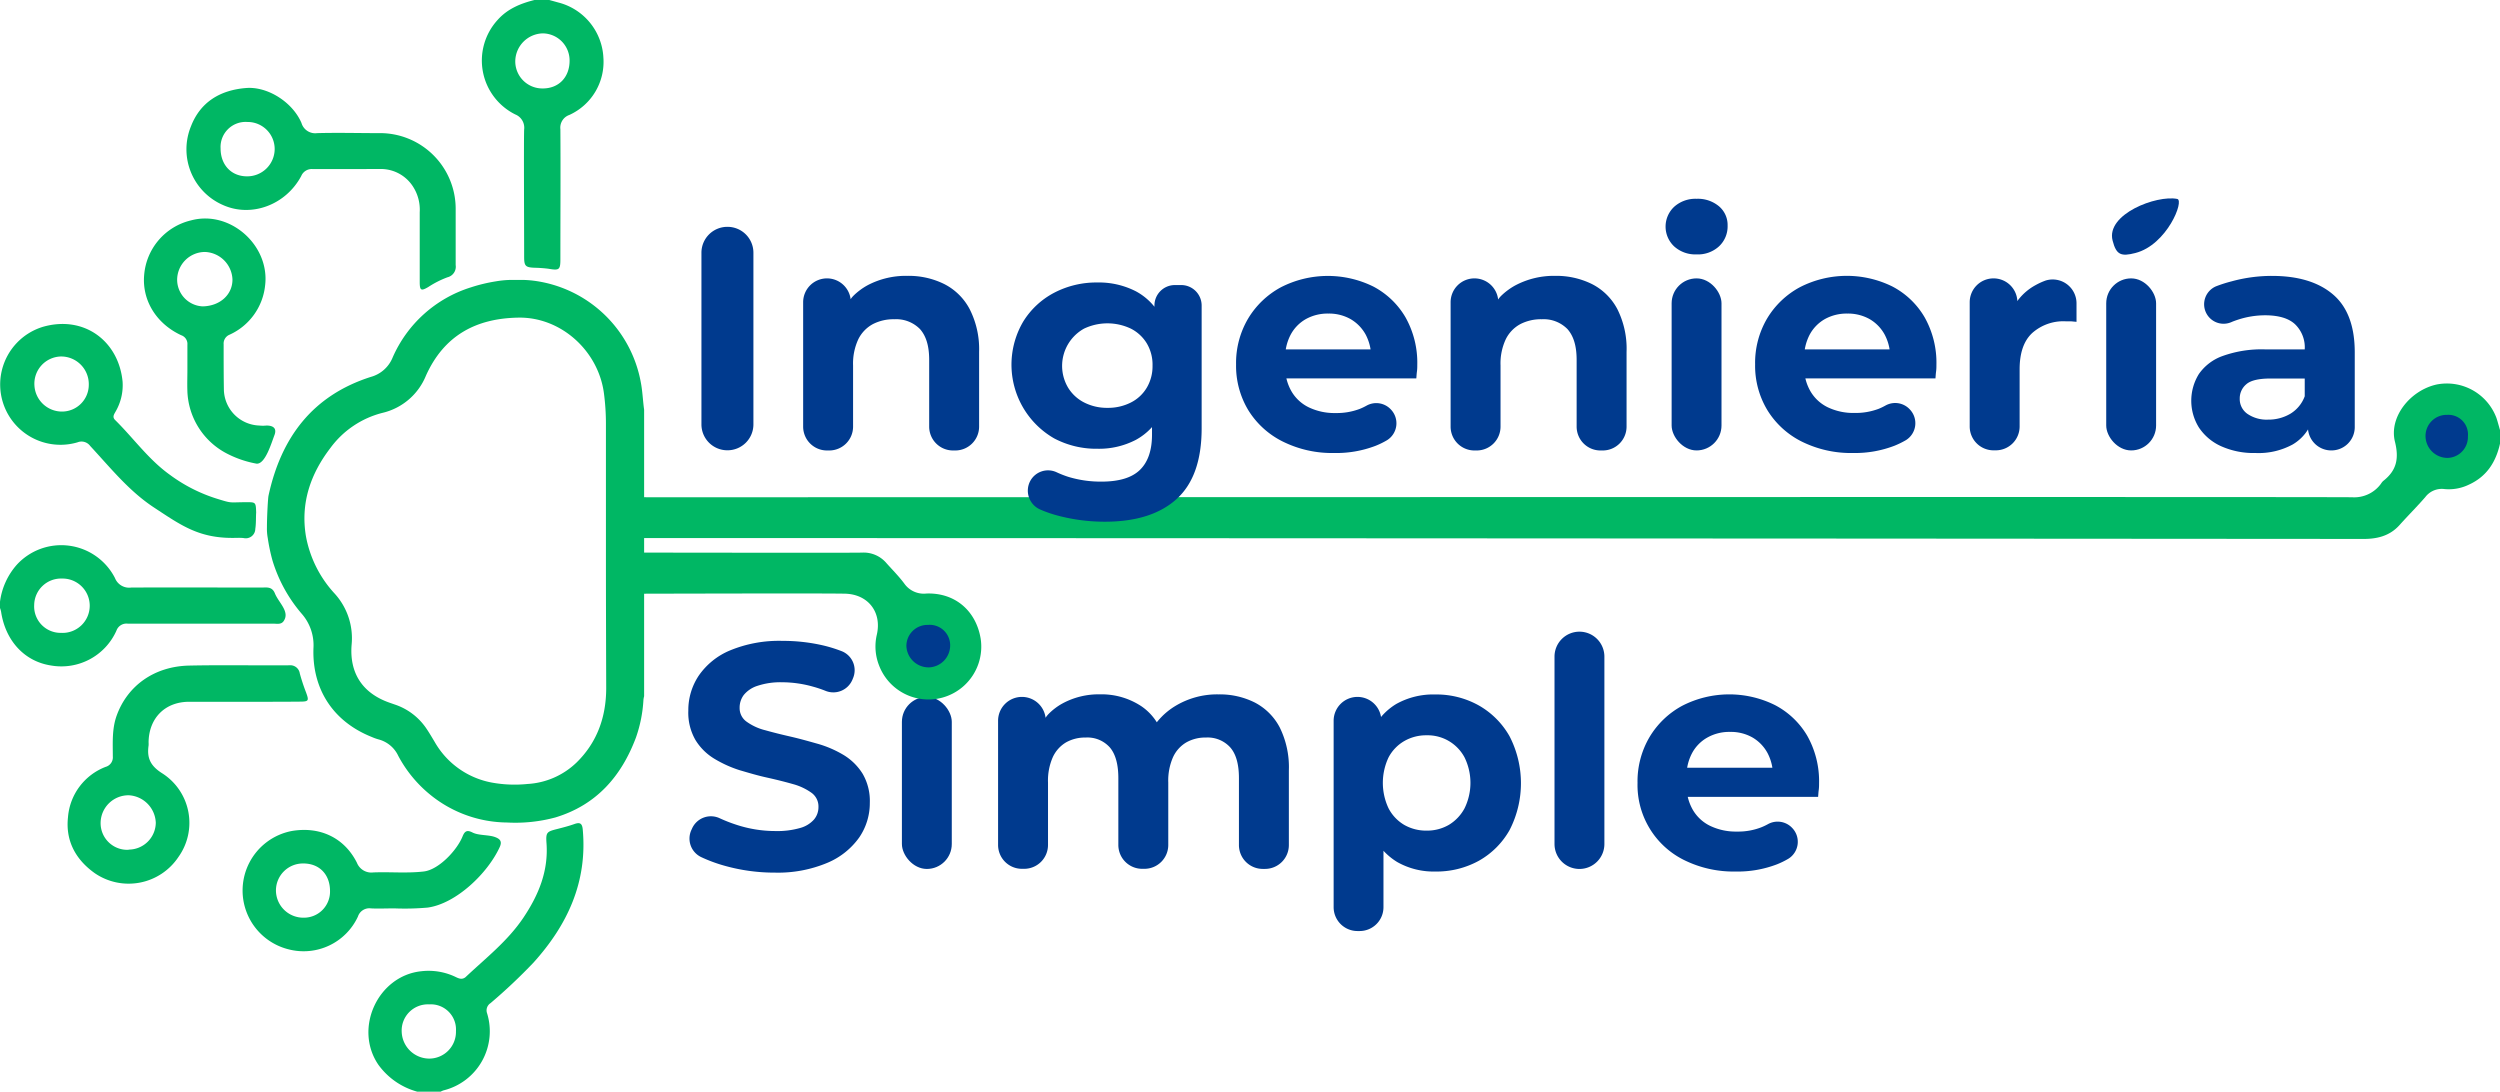
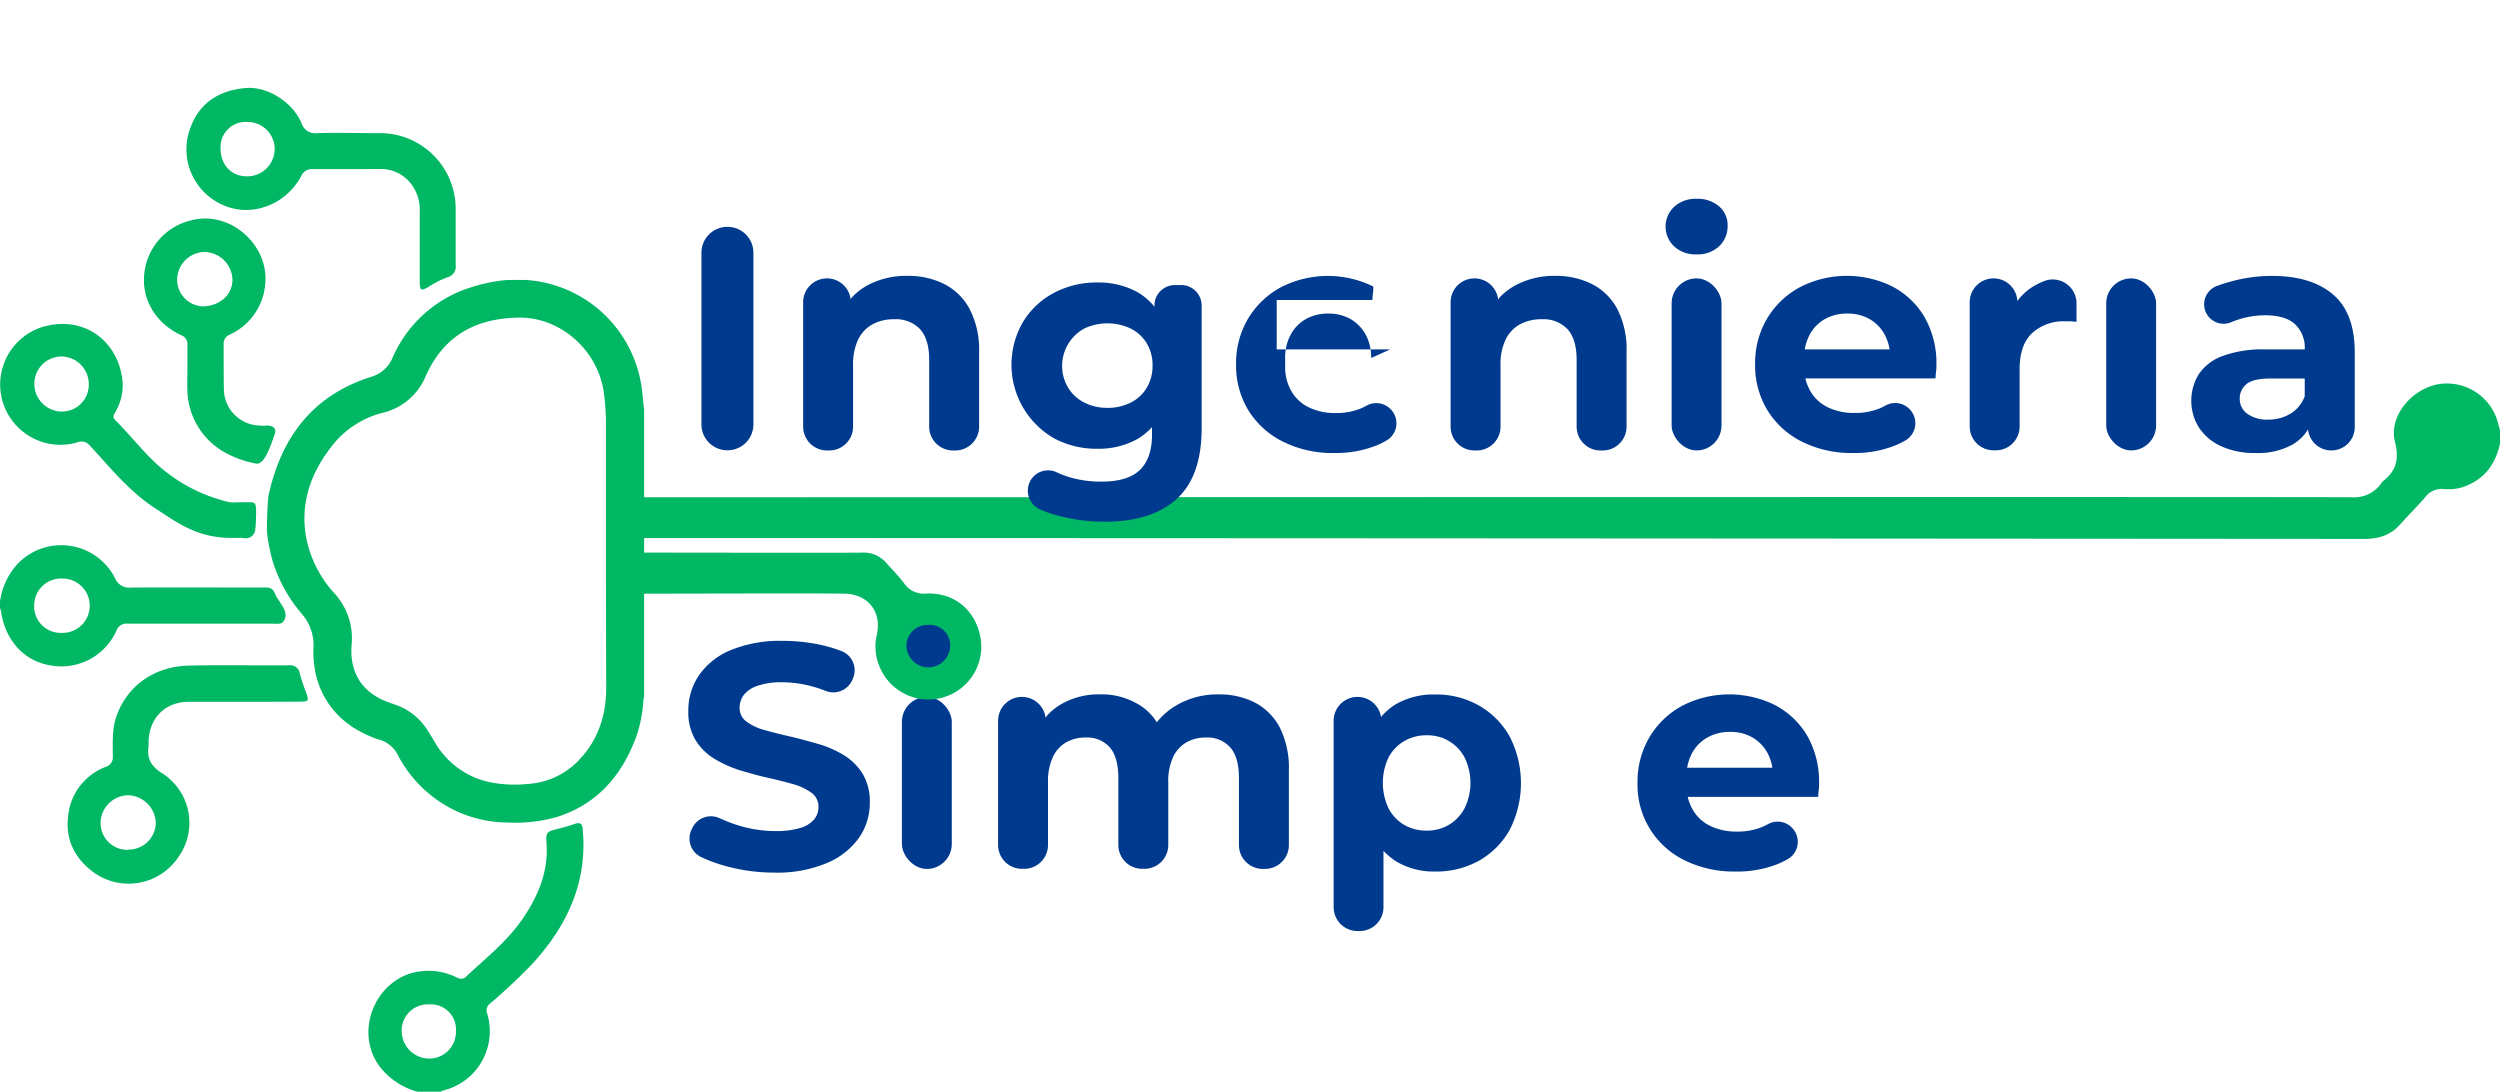
<svg xmlns="http://www.w3.org/2000/svg" viewBox="0 0 524.28 228.93">
  <defs>
    <style>.cls-1{fill:#003a8e;}.cls-2{fill:#00b764;}</style>
  </defs>
  <g id="Capa_2" data-name="Capa 2">
    <g id="Capa_1-2" data-name="Capa 1">
      <path class="cls-1" d="M147.1,89V53a5.43,5.43,0,0,1,5.43-5.43h0A5.43,5.43,0,0,1,158,53V89a5.43,5.43,0,0,1-5.43,5.43h0A5.43,5.43,0,0,1,147.1,89Z" />
      <path class="cls-1" d="M190.28,57.85A16.76,16.76,0,0,1,198,59.56a12.33,12.33,0,0,1,5.33,5.23,18.49,18.49,0,0,1,2,9V89.47a5,5,0,0,1-5,5h-.47a5,5,0,0,1-5-5v-14c0-2.91-.64-5-1.91-6.44a7,7,0,0,0-5.4-2.08,9.46,9.46,0,0,0-4.46,1,7.23,7.23,0,0,0-3.09,3.19,12.06,12.06,0,0,0-1.1,5.5V89.47a5,5,0,0,1-5,5h-.47a5,5,0,0,1-5-5V63.38a5,5,0,0,1,5-5h0a5,5,0,0,1,5,5v5l-.1-.16A5,5,0,0,1,179,62,13.47,13.47,0,0,1,182,59.79,17.2,17.2,0,0,1,190.28,57.85Z" />
-       <path class="cls-1" d="M279.81,95A23.23,23.23,0,0,1,269,92.59,17.77,17.77,0,0,1,261.77,86a18,18,0,0,1-2.55-9.56,18.31,18.31,0,0,1,2.52-9.62,17.93,17.93,0,0,1,6.87-6.57A21.57,21.57,0,0,1,288,60.09a16.9,16.9,0,0,1,6.74,6.44,19.4,19.4,0,0,1,2.48,10c0,.4,0,.86-.07,1.37s-.09,1-.13,1.45H267.74V73.27h23.81l-4,1.81a10.12,10.12,0,0,0-1.14-4.89,8.46,8.46,0,0,0-3.16-3.26,9.15,9.15,0,0,0-4.69-1.17,9.35,9.35,0,0,0-4.73,1.17,8.19,8.19,0,0,0-3.18,3.29,10.28,10.28,0,0,0-1.14,5v1.61a10.13,10.13,0,0,0,1.3,5.19,8.48,8.48,0,0,0,3.69,3.42,12.45,12.45,0,0,0,5.6,1.18,13.58,13.58,0,0,0,5.06-.87,12.33,12.33,0,0,0,1.42-.68,4.18,4.18,0,0,1,5.13.83h0a4.18,4.18,0,0,1-.84,6.42,17.1,17.1,0,0,1-2.39,1.17A23,23,0,0,1,279.81,95Z" />
+       <path class="cls-1" d="M279.81,95A23.23,23.23,0,0,1,269,92.59,17.77,17.77,0,0,1,261.77,86a18,18,0,0,1-2.55-9.56,18.31,18.31,0,0,1,2.52-9.62,17.93,17.93,0,0,1,6.87-6.57A21.57,21.57,0,0,1,288,60.09c0,.4,0,.86-.07,1.37s-.09,1-.13,1.45H267.74V73.27h23.81l-4,1.81a10.12,10.12,0,0,0-1.14-4.89,8.46,8.46,0,0,0-3.16-3.26,9.15,9.15,0,0,0-4.69-1.17,9.35,9.35,0,0,0-4.73,1.17,8.19,8.19,0,0,0-3.18,3.29,10.28,10.28,0,0,0-1.14,5v1.61a10.13,10.13,0,0,0,1.3,5.19,8.48,8.48,0,0,0,3.69,3.42,12.45,12.45,0,0,0,5.6,1.18,13.58,13.58,0,0,0,5.06-.87,12.33,12.33,0,0,0,1.42-.68,4.18,4.18,0,0,1,5.13.83h0a4.18,4.18,0,0,1-.84,6.42,17.1,17.1,0,0,1-2.39,1.17A23,23,0,0,1,279.81,95Z" />
      <path class="cls-1" d="M326.15,57.85a16.82,16.82,0,0,1,7.68,1.71,12.33,12.33,0,0,1,5.33,5.23,18.49,18.49,0,0,1,1.95,9V89.47a5,5,0,0,1-5,5h-.47a5,5,0,0,1-5-5v-14c0-2.91-.64-5-1.91-6.44a7,7,0,0,0-5.4-2.08,9.46,9.46,0,0,0-4.46,1,7.23,7.23,0,0,0-3.09,3.19,11.94,11.94,0,0,0-1.1,5.5V89.47a5,5,0,0,1-5,5h-.47a5,5,0,0,1-5-5V63.38a5,5,0,0,1,5-5h0a5,5,0,0,1,5,5v5l-.1-.16a5,5,0,0,1,.7-6.18,13.63,13.63,0,0,1,3.08-2.25A17.27,17.27,0,0,1,326.15,57.85Z" />
      <path class="cls-1" d="M355.79,53.35a6.62,6.62,0,0,1-4.69-1.67,5.69,5.69,0,0,1,0-8.32,6.66,6.66,0,0,1,4.69-1.67,6.9,6.9,0,0,1,4.7,1.57,5.13,5.13,0,0,1,1.81,4.06,5.72,5.72,0,0,1-1.78,4.32A6.52,6.52,0,0,1,355.79,53.35Z" />
      <rect class="cls-1" x="350.56" y="58.38" width="10.46" height="36.08" rx="5.23" />
      <path class="cls-1" d="M388.66,95a23.25,23.25,0,0,1-10.84-2.41,17.74,17.74,0,0,1-7.2-6.61,18,18,0,0,1-2.55-9.56,18.31,18.31,0,0,1,2.51-9.62,17.89,17.89,0,0,1,6.88-6.57,21.55,21.55,0,0,1,19.41-.14,16.84,16.84,0,0,1,6.74,6.44,19.4,19.4,0,0,1,2.48,10c0,.4,0,.86-.07,1.37s-.09,1-.13,1.45H376.58V73.27h23.81l-4,1.81a10,10,0,0,0-1.14-4.89,8.37,8.37,0,0,0-3.15-3.26,9.21,9.21,0,0,0-4.7-1.17,9.37,9.37,0,0,0-4.73,1.17,8.25,8.25,0,0,0-3.18,3.29,10.4,10.4,0,0,0-1.14,5v1.61A10,10,0,0,0,379.64,82a8.51,8.51,0,0,0,3.68,3.42,12.45,12.45,0,0,0,5.6,1.18,13.67,13.67,0,0,0,5.07-.87,13,13,0,0,0,1.41-.68,4.17,4.17,0,0,1,5.13.83h0a4.18,4.18,0,0,1-.83,6.42,18.26,18.26,0,0,1-2.39,1.17A23,23,0,0,1,388.66,95Z" />
      <path class="cls-1" d="M413.07,89.47V63.38a5,5,0,0,1,5-5h0a5,5,0,0,1,5,5v5.2l-.29-.6a4.91,4.91,0,0,1,.47-5.1,11.47,11.47,0,0,1,3.57-3.05,14.33,14.33,0,0,1,2.18-1,5,5,0,0,1,6.47,4.77v3.89l-1.2-.11q-.54,0-1.14,0a9.82,9.82,0,0,0-6.94,2.45q-2.65,2.45-2.65,7.61v12a5,5,0,0,1-5,5h-.47A5,5,0,0,1,413.07,89.47Z" />
      <rect class="cls-1" x="441.7" y="58.38" width="10.46" height="36.08" rx="5.23" />
      <path class="cls-1" d="M473,95a16.66,16.66,0,0,1-7.24-1.44,11,11,0,0,1-4.63-3.92,10.63,10.63,0,0,1,0-11.2,10.26,10.26,0,0,1,5-3.79A24.21,24.21,0,0,1,475,73.27h9.59v6.11h-8.45q-3.69,0-5.06,1.2a3.85,3.85,0,0,0-1.38,3,3.79,3.79,0,0,0,1.58,3.19A7.11,7.11,0,0,0,475.64,88a9,9,0,0,0,4.69-1.24,7.18,7.18,0,0,0,3-3.66L485,87.89a9.35,9.35,0,0,1-4.16,5.3A14.93,14.93,0,0,1,473,95Zm11-5.43V87.42l-.67-1.54V73.27A6.73,6.73,0,0,0,481.3,68q-2-1.87-6.27-1.88a18.37,18.37,0,0,0-5.67.91c-.49.16-1,.34-1.43.53a4.08,4.08,0,0,1-5.24-1.87h0a4.09,4.09,0,0,1,2-5.63A28.29,28.29,0,0,1,468,59a31.81,31.81,0,0,1,8.45-1.14q8.25,0,12.81,3.89t4.56,12.14V89.57a4.89,4.89,0,0,1-4.9,4.89h0A4.89,4.89,0,0,1,484,89.57Z" />
      <path class="cls-1" d="M162.52,183a38.6,38.6,0,0,1-10.8-1.51,31.09,31.09,0,0,1-4.66-1.74,4.3,4.3,0,0,1-2.08-5.67l.17-.37a4.33,4.33,0,0,1,5.83-2.09,31.16,31.16,0,0,0,3.26,1.28,26.15,26.15,0,0,0,8.35,1.38,17.26,17.26,0,0,0,5.2-.64,6,6,0,0,0,2.91-1.77,4,4,0,0,0,.94-2.62,3.53,3.53,0,0,0-1.47-3,12.14,12.14,0,0,0-3.89-1.82q-2.42-.69-5.33-1.34c-1.95-.42-3.89-1-5.84-1.57a24.68,24.68,0,0,1-5.33-2.42,11.76,11.76,0,0,1-3.92-3.89,11.42,11.42,0,0,1-1.51-6.17,13,13,0,0,1,2.18-7.34,14.91,14.91,0,0,1,6.57-5.3,26.87,26.87,0,0,1,11-2,37.08,37.08,0,0,1,8.72,1,29.21,29.21,0,0,1,3.74,1.18,4.29,4.29,0,0,1,2.34,5.62l-.13.32a4.34,4.34,0,0,1-5.67,2.35,24.59,24.59,0,0,0-2.63-.88,23.94,23.94,0,0,0-6.44-.91,15.24,15.24,0,0,0-5.16.74,6.08,6.08,0,0,0-2.88,1.91,4.39,4.39,0,0,0-.88,2.72,3.47,3.47,0,0,0,1.48,2.91,11.43,11.43,0,0,0,3.89,1.78q2.42.68,5.33,1.34c1.95.45,3.89,1,5.84,1.55a22.72,22.72,0,0,1,5.33,2.34,12,12,0,0,1,3.92,3.89,11.32,11.32,0,0,1,1.51,6.11,12.74,12.74,0,0,1-2.21,7.24,15.56,15.56,0,0,1-6.61,5.3A26.74,26.74,0,0,1,162.52,183Z" />
      <path class="cls-1" d="M194.38,141.12a6.62,6.62,0,0,1-4.68-1.66,5.75,5.75,0,0,1-1.82-4.49,5.39,5.39,0,0,1,1.8-3.84,6.63,6.63,0,0,1,4.7-1.68,6.9,6.9,0,0,1,4.69,1.58,5.12,5.12,0,0,1,1.81,4.06,5.72,5.72,0,0,1-1.78,4.32A6.52,6.52,0,0,1,194.38,141.12Z" />
      <rect class="cls-1" x="189.14" y="146.15" width="10.46" height="36.08" rx="5.23" />
      <path class="cls-1" d="M255.54,145.62a16.38,16.38,0,0,1,7.61,1.71,12.33,12.33,0,0,1,5.23,5.23,18.82,18.82,0,0,1,1.91,9v15.66a5,5,0,0,1-5,5h-.47a5,5,0,0,1-5-5V163.19c0-2.91-.6-5.05-1.81-6.44a6.4,6.4,0,0,0-5.1-2.08,8.1,8.1,0,0,0-4.09,1,6.93,6.93,0,0,0-2.82,3.12,12.16,12.16,0,0,0-1,5.3v13.11a5,5,0,0,1-5,5h-.47a5,5,0,0,1-5-5V163.19c0-2.91-.6-5.05-1.78-6.44a6.29,6.29,0,0,0-5.06-2.08,8.14,8.14,0,0,0-4.1,1,7,7,0,0,0-2.81,3.12,12.15,12.15,0,0,0-1,5.3v13.11a5,5,0,0,1-5,5h-.47a5,5,0,0,1-5-5V151.15a5,5,0,0,1,5-5h0a5,5,0,0,1,5,5V156l0-.07a5,5,0,0,1,.57-6.18,12.67,12.67,0,0,1,2.94-2.23,15.93,15.93,0,0,1,7.88-1.91,15.11,15.11,0,0,1,8.68,2.51,11.4,11.4,0,0,1,4.24,5.43,1.27,1.27,0,0,1-1.52,1.65h0a1.27,1.27,0,0,1-.76-1.86,14.5,14.5,0,0,1,5.08-5.25A16.92,16.92,0,0,1,255.54,145.62Z" />
      <path class="cls-1" d="M279.68,190.25v-39.1a5,5,0,0,1,5-5h0a5,5,0,0,1,5,5v2.38l-.2,10.53c0,.13,0,.27,0,.4l.65,10.31c0,.1,0,.21,0,.31v15.17a5,5,0,0,1-5,5h-.46A5,5,0,0,1,279.68,190.25ZM301,182.77a15.47,15.47,0,0,1-8-2,13.42,13.42,0,0,1-5.33-6.14,24.89,24.89,0,0,1-1.91-10.43,26.15,26.15,0,0,1,1.81-10.46,12.84,12.84,0,0,1,5.23-6.1,15.89,15.89,0,0,1,8.19-2,18.19,18.19,0,0,1,9.15,2.31,17.1,17.1,0,0,1,6.44,6.47,21.47,21.47,0,0,1,0,19.65,16.88,16.88,0,0,1-6.44,6.44A18.38,18.38,0,0,1,301,182.77Zm-1.82-8.58a9.08,9.08,0,0,0,4.67-1.21,9,9,0,0,0,3.28-3.46,12.14,12.14,0,0,0,0-10.69,8.76,8.76,0,0,0-7.95-4.63,9.13,9.13,0,0,0-4.69,1.21,8.61,8.61,0,0,0-3.29,3.42,12.5,12.5,0,0,0,0,10.69A8.65,8.65,0,0,0,294.5,173,9.23,9.23,0,0,0,299.19,174.19Z" />
-       <path class="cls-1" d="M326,177V137.7a5.23,5.23,0,0,1,5.23-5.23h0a5.23,5.23,0,0,1,5.23,5.23V177a5.23,5.23,0,0,1-5.23,5.23h0A5.23,5.23,0,0,1,326,177Z" />
      <path class="cls-1" d="M364,182.77a23.36,23.36,0,0,1-10.83-2.41,17.55,17.55,0,0,1-9.76-16.17,18.29,18.29,0,0,1,2.52-9.62,17.86,17.86,0,0,1,6.87-6.57,21.57,21.57,0,0,1,19.42-.14A16.9,16.9,0,0,1,379,154.3a19.4,19.4,0,0,1,2.48,10c0,.4,0,.86-.07,1.37s-.09,1-.13,1.44H352V161h23.81l-4,1.81a10,10,0,0,0-1.14-4.89,8.37,8.37,0,0,0-3.15-3.26,9.15,9.15,0,0,0-4.69-1.17A9.35,9.35,0,0,0,358,154.7a8.19,8.19,0,0,0-3.18,3.29,10.26,10.26,0,0,0-1.14,5v1.61a10.13,10.13,0,0,0,1.3,5.19,8.48,8.48,0,0,0,3.69,3.42,12.45,12.45,0,0,0,5.6,1.18,13.37,13.37,0,0,0,5.06-.88,12.27,12.27,0,0,0,1.42-.67,4.18,4.18,0,0,1,5.13.83h0a4.18,4.18,0,0,1-.84,6.42,17.1,17.1,0,0,1-2.39,1.17A23,23,0,0,1,364,182.77Z" />
      <path class="cls-2" d="M133.33,101.28c0,3,0,3,3,3,99.09,0,338.77-.11,356.92,0a6.92,6.92,0,0,0,6.08-2.85,2.66,2.66,0,0,1,.44-.55c2.79-2.17,3.38-4.64,2.48-8.25-1.29-5.17,3.2-10.78,8.77-12a11.09,11.09,0,0,1,12.53,7.06c.27.83.49,1.69.74,2.53V93c-.86,3.88-2.78,6.93-6.54,8.64a9.65,9.65,0,0,1-5.14.92,4.33,4.33,0,0,0-4,1.69c-1.73,2-3.61,3.86-5.37,5.83-2.15,2.42-4.94,3-8,2.94-1.23,0-242.07-.18-358.67-.18-.53,0-1.06,0-1.59,0-1-.05-1.65.24-1.67,1.46s.58,1.6,1.73,1.59c9.52,0,41.74.07,45.73,0a6.26,6.26,0,0,1,5.14,2.22c1.25,1.4,2.59,2.74,3.71,4.24a5,5,0,0,0,4.68,2.12c5.93-.2,10.35,3.55,11.35,9.41a11.08,11.08,0,0,1-21.3,5.67,10.84,10.84,0,0,1-.48-6.4c1.12-4.75-1.8-8.56-6.73-8.65-5.76-.1-34.57,0-40.62,0-3.19,0-3.2,0-3.2,3.11Z" />
      <path class="cls-1" d="M194.6,131.05a4.42,4.42,0,0,0-4.52,4.4,4.67,4.67,0,0,0,4.69,4.51,4.61,4.61,0,0,0,4.49-4.52A4.29,4.29,0,0,0,194.6,131.05Z" />
-       <path class="cls-1" d="M517.55,91.49A4.11,4.11,0,0,0,513.2,87a4.43,4.43,0,0,0-4.54,4.4,4.62,4.62,0,0,0,4.55,4.63A4.38,4.38,0,0,0,517.55,91.49Z" />
      <path class="cls-1" d="M230.16,94.11a18.89,18.89,0,0,1-9.08-2.17,17.82,17.82,0,0,1-6.51-24.48,16.74,16.74,0,0,1,6.51-6.07,19.11,19.11,0,0,1,9.08-2.15,17,17,0,0,1,8.05,1.85,12.62,12.62,0,0,1,5.43,5.7,21.87,21.87,0,0,1,2,9.89,21.7,21.7,0,0,1-2,9.82,12.82,12.82,0,0,1-5.43,5.74A16.73,16.73,0,0,1,230.16,94.11Zm1.61,15.3a38.36,38.36,0,0,1-9.82-1.25,24.92,24.92,0,0,1-3.83-1.32,4.31,4.31,0,0,1-2.05-6h0A4.24,4.24,0,0,1,221.5,99a21.88,21.88,0,0,0,2.53,1A23.25,23.25,0,0,0,231,101q5.57,0,8.08-2.48c1.68-1.65,2.51-4.11,2.51-7.38V85.89c0-.1,0-.21,0-.32l.64-8.7c0-.13,0-.25,0-.38l-.13-8.93V64.07a4.29,4.29,0,0,1,4.29-4.29h1.35A4.29,4.29,0,0,1,252,64.07V89.82q0,10.07-5.24,14.82T231.77,109.41Zm.47-23.88a10.53,10.53,0,0,0,4.9-1.11,8.12,8.12,0,0,0,3.35-3.11,8.81,8.81,0,0,0,1.21-4.63A8.72,8.72,0,0,0,240.49,72a8.27,8.27,0,0,0-3.35-3.09,11.44,11.44,0,0,0-9.79,0A8.94,8.94,0,0,0,224,81.31a8.41,8.41,0,0,0,3.39,3.11A10.49,10.49,0,0,0,232.24,85.53Z" />
-       <path class="cls-1" d="M447.81,53.06c-3,.77-4,.41-4.77-2.6-1.44-5.53,9.21-9.61,13.55-8.74C458.14,42,454.45,51.36,447.81,53.06Z" />
      <path class="cls-2" d="M87.48,228.93a14.93,14.93,0,0,1-8.13-5.64c-5.2-7.61-.12-18.66,9-19.61a13.11,13.11,0,0,1,7.28,1.24c.68.33,1.31.55,2,0,4.24-4,8.85-7.57,12.14-12.48,3.16-4.72,5.26-9.73,4.84-15.58-.17-2.37.06-2.46,2.41-3.05,1.16-.3,2.32-.6,3.44-1s1.63-.19,1.75,1.15c1,11-3.19,20-10.34,27.92a116.8,116.8,0,0,1-9,8.49,1.8,1.8,0,0,0-.73,2.11A12.77,12.77,0,0,1,93,228.67a3.79,3.79,0,0,0-.59.26ZM90,210.63a5.49,5.49,0,0,0-5.76,5.73A5.81,5.81,0,0,0,90.05,222a5.61,5.61,0,0,0,5.57-5.77A5.28,5.28,0,0,0,90,210.63Z" />
      <path class="cls-2" d="M0,126.19a14.52,14.52,0,0,1,3.5-7.73,12.65,12.65,0,0,1,20.61,2.76,3.19,3.19,0,0,0,3.38,2c10.44-.06,16.83,0,27.27,0,1.1,0,2.28-.28,2.88,1.2.8,2,3.22,3.87,1.83,5.85-.52.74-1.39.52-2.13.52l-28.73,0c-.6,0-1.2,0-1.79,0a2.24,2.24,0,0,0-2.41,1.48,12.64,12.64,0,0,1-13.78,7.28c-5.52-.87-9.49-5.19-10.4-11.26A5.36,5.36,0,0,0,0,127.5Zm13-4.86a5.63,5.63,0,0,0-5.83,5.52,5.55,5.55,0,0,0,5.63,5.87,5.7,5.7,0,1,0,.2-11.39Z" />
-       <path class="cls-2" d="M115.19,0l1.88.52a12.58,12.58,0,0,1,9.47,11.59,12.22,12.22,0,0,1-7.15,12,2.82,2.82,0,0,0-1.87,3c.06,9.08,0,18.17,0,27.25,0,2.23-.24,2.39-2.5,2a28.25,28.25,0,0,0-2.92-.21c-1.86-.08-2.18-.34-2.18-2.23,0-6.53-.09-24.37,0-26.76A3,3,0,0,0,108.06,24a12.62,12.62,0,0,1-3.73-19.79c2.11-2.39,4.92-3.52,7.92-4.25Zm4.26,12.72A5.68,5.68,0,0,0,113.79,7a5.92,5.92,0,0,0-5.73,5.75,5.68,5.68,0,0,0,5.76,5.8C117.18,18.55,119.45,16.2,119.45,12.72Z" />
      <path class="cls-2" d="M72.8,35.46c-2.39,0-4.79,0-7.18,0a2.39,2.39,0,0,0-2.45,1.46C59.92,43,52.71,45.66,46.77,43a12.74,12.74,0,0,1-6.71-16.54c2-5.14,6.2-7.57,11.53-8,4.51-.37,9.75,2.94,11.63,7.32a3,3,0,0,0,3.29,2.14c4.3-.12,8.6,0,12.89,0A15.87,15.87,0,0,1,95.56,44c0,3.86,0,7.72,0,11.58a2.28,2.28,0,0,1-1.72,2.57A20,20,0,0,0,89.8,60.2c-1.48.87-1.77.72-1.78-1,0-4.9,0-9.79,0-14.69a8.93,8.93,0,0,0-1.35-5.29,8,8,0,0,0-6.84-3.78ZM46.26,31.13c0,3.45,2.24,5.85,5.54,5.85a5.75,5.75,0,0,0,5.8-5.58,5.67,5.67,0,0,0-5.7-5.82A5.26,5.26,0,0,0,46.26,31.13Z" />
      <path class="cls-2" d="M50.93,147.17c-3.76,0-7.51,0-11.26,0-5.07,0-8.46,3.44-8.51,8.52a4.7,4.7,0,0,1,0,.65c-.38,2.63.38,4.28,2.9,5.86a12.31,12.31,0,0,1,3.38,17.49,12.55,12.55,0,0,1-17.56,3.43c-4-2.84-6.17-6.78-5.62-11.76a12.34,12.34,0,0,1,7.9-10.54,2.07,2.07,0,0,0,1.5-2.19c0-2.87-.2-5.74.8-8.54,2.27-6.31,7.92-10.36,15.24-10.51,7-.15,14,0,21-.06a2,2,0,0,1,2.17,1.71,41,41,0,0,0,1.32,4c.63,1.72.55,1.9-1.24,1.91C59,147.18,55,147.17,50.93,147.17Zm-24,31a5.7,5.7,0,0,0,5.74-5.65,6,6,0,0,0-5.62-5.74,5.85,5.85,0,0,0-5.95,5.7A5.59,5.59,0,0,0,27,178.21Z" />
      <path class="cls-2" d="M49.43,112.8c-7.61.18-11.36-2.57-17.18-6.4-5.25-3.46-9.13-8.35-13.34-12.88a2.25,2.25,0,0,0-2.65-.76A12.64,12.64,0,0,1,9.1,68.51c8.63-2.41,15.82,3.09,16.61,11.55a11,11,0,0,1-1.48,6.27c-.32.58-.72,1.12-.09,1.75,3.87,3.81,7,8.29,11.51,11.51a33.11,33.11,0,0,0,9.85,5c3.21,1,2.52.75,5.83.73,2.29,0,2.32-.12,2.39,2.15-.07,1,0,2.27-.18,3.44a2,2,0,0,1-2.44,1.93C50.4,112.76,49.69,112.8,49.43,112.8ZM18.62,80.67a5.8,5.8,0,0,0-5.88-5.91,5.71,5.71,0,0,0-5.52,6.09A5.79,5.79,0,0,0,13,86.31,5.62,5.62,0,0,0,18.62,80.67Z" />
      <path class="cls-2" d="M39.3,77.52c0-1.74,0-3.48,0-5.22a1.93,1.93,0,0,0-1.3-2c-5.24-2.43-8.22-7.33-7.77-12.6a12.82,12.82,0,0,1,9.82-11.48C48.23,44,56.61,51.43,55.6,59.84a12.79,12.79,0,0,1-7.46,10.35,2,2,0,0,0-1.24,2c0,3.15,0,6.31.05,9.46a7.69,7.69,0,0,0,7.43,7.59,6.84,6.84,0,0,0,1.5,0c1.41,0,2.22.57,1.68,2-.67,1.74-1.93,6.09-3.73,6a22,22,0,0,1-6-2,15.33,15.33,0,0,1-8.54-13.5C39.25,80.35,39.3,78.93,39.3,77.52Zm3.19-13.27c3.64-.06,6.29-2.46,6.26-5.66A6,6,0,0,0,43,52.84a5.86,5.86,0,0,0-5.85,5.92A5.61,5.61,0,0,0,42.49,64.25Z" />
-       <path class="cls-2" d="M82.73,190.5c-1.88,0-3.41.08-4.93,0a2.52,2.52,0,0,0-2.74,1.72,12.55,12.55,0,0,1-14.53,6.87,12.71,12.71,0,0,1,.66-24.82c5.87-1,11,1.38,13.65,6.64a3.26,3.26,0,0,0,3.45,2.05c3.52-.14,7.06.21,10.58-.2,3.16-.37,7-4.49,8.15-7.39.48-1.17,1-1.33,2.08-.78,1.31.67,3.47.43,4.84,1,1,.39,1.35.94.88,2-2.49,5.5-9.14,11.91-15.12,12.74A54.58,54.58,0,0,1,82.73,190.5Zm-13.52-3.64c0-3.48-2.24-5.79-5.61-5.78a5.66,5.66,0,0,0-5.73,5.63,5.74,5.74,0,0,0,5.83,5.74A5.47,5.47,0,0,0,69.21,186.86Z" />
      <path class="cls-2" d="M107.4,58.7h2.09a21.35,21.35,0,0,1,2.52.18h0a26.23,26.23,0,0,1,22.37,21.27c.37,1.91.43,3.85.7,5.77V146a5.88,5.88,0,0,0-.14.73,28.55,28.55,0,0,1-1.57,7.93c-3.08,8.21-8.36,14.19-16.91,16.77a32.16,32.16,0,0,1-10.11,1.06,25.87,25.87,0,0,1-15.83-5.59,26.59,26.59,0,0,1-7-8.39,6.34,6.34,0,0,0-4.11-3.44,10.33,10.33,0,0,1-1.38-.49c-8.59-3.41-12.61-10.54-12.29-18.73a10,10,0,0,0-2.39-7.05,30.88,30.88,0,0,1-6.2-11.23,38.72,38.72,0,0,1-1-4.75,10.73,10.73,0,0,1-.17-2.19c0-2.33.21-6.09.33-6.68,2.64-12.19,9.22-21,21.46-24.91A6.9,6.9,0,0,0,82.33,75a26.51,26.51,0,0,1,16.4-14.73A34.09,34.09,0,0,1,104,59,20.57,20.57,0,0,1,107.4,58.7Zm19.67,57h0V89a48.73,48.73,0,0,0-.4-6.39c-1.12-9-9-16.14-17.93-16S93.11,70.36,89.32,78.79a13.06,13.06,0,0,1-9.1,7.79A19.5,19.5,0,0,0,69.3,93.93C65.11,99.4,63,105.5,64.16,112.46a24.1,24.1,0,0,0,6,12,13.9,13.9,0,0,1,3.58,10.73c-.49,6,2.31,10.22,8,12.19l1,.35a12.91,12.91,0,0,1,6.69,5.07c.62.91,1.17,1.86,1.74,2.81a17.45,17.45,0,0,0,12,8.51,26.49,26.49,0,0,0,7.44.29,16.12,16.12,0,0,0,10.29-4.49c4.35-4.26,6.2-9.56,6.23-15.53C127.1,134.85,127.07,125.3,127.07,115.74Z" />
    </g>
  </g>
</svg>